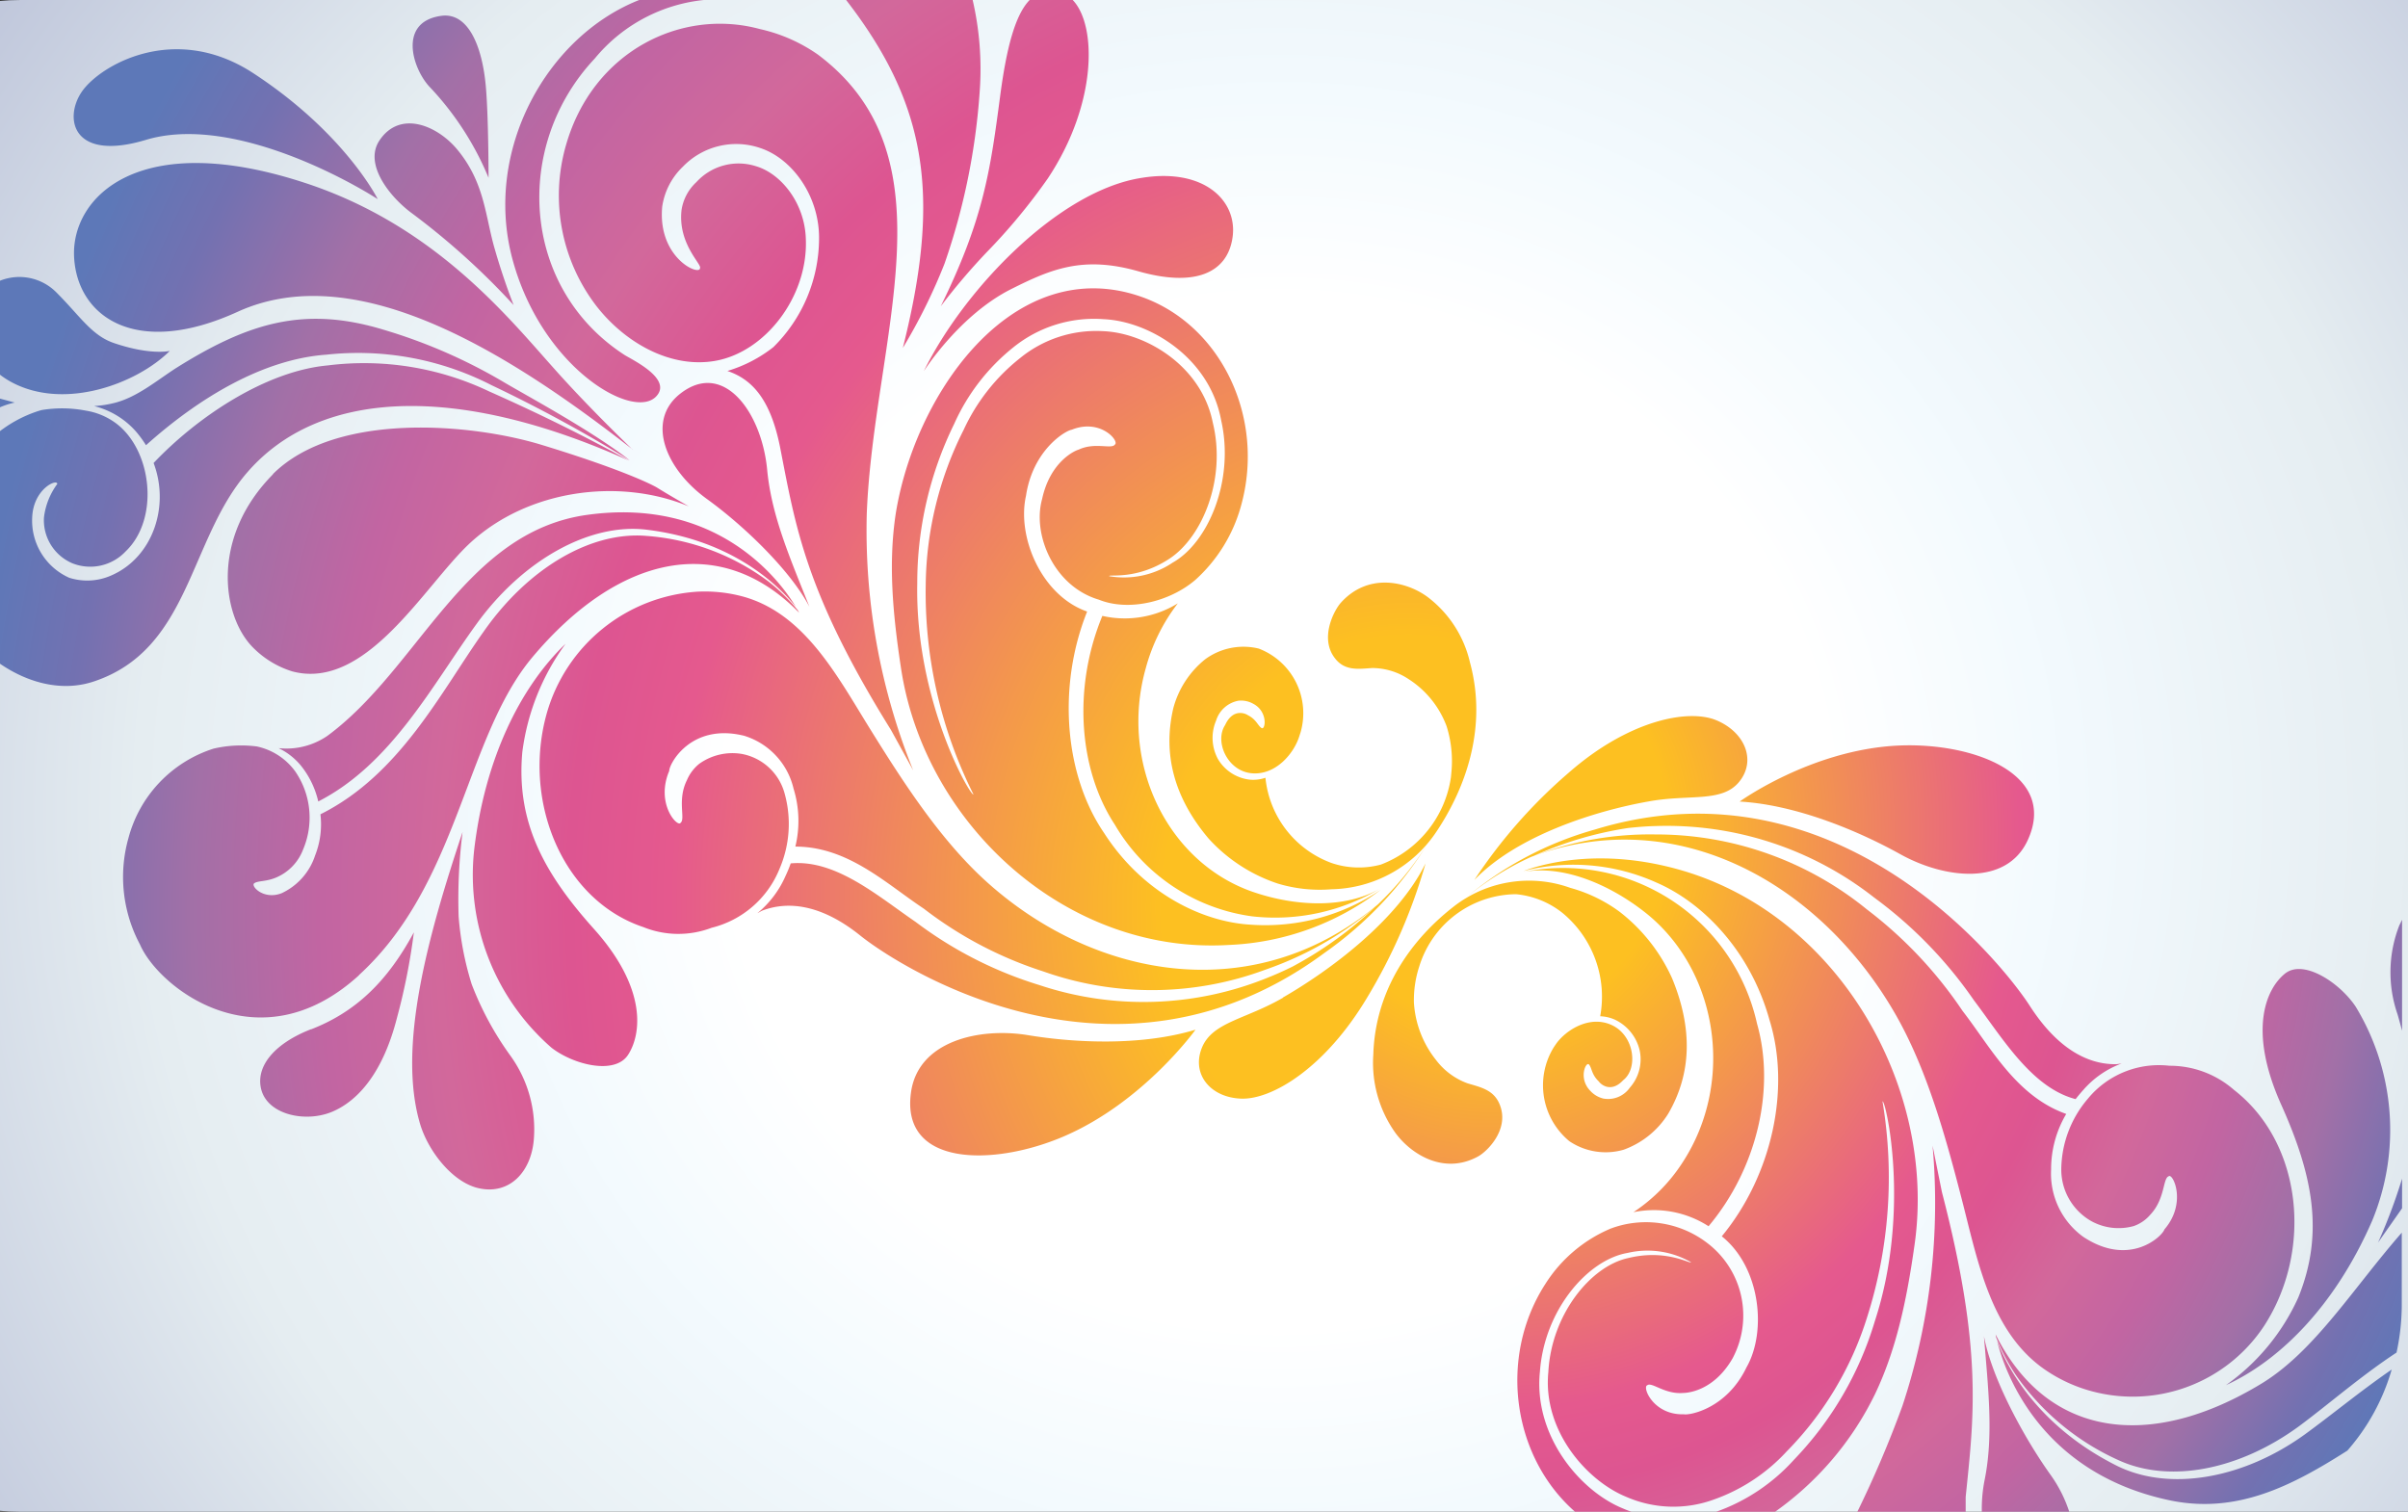
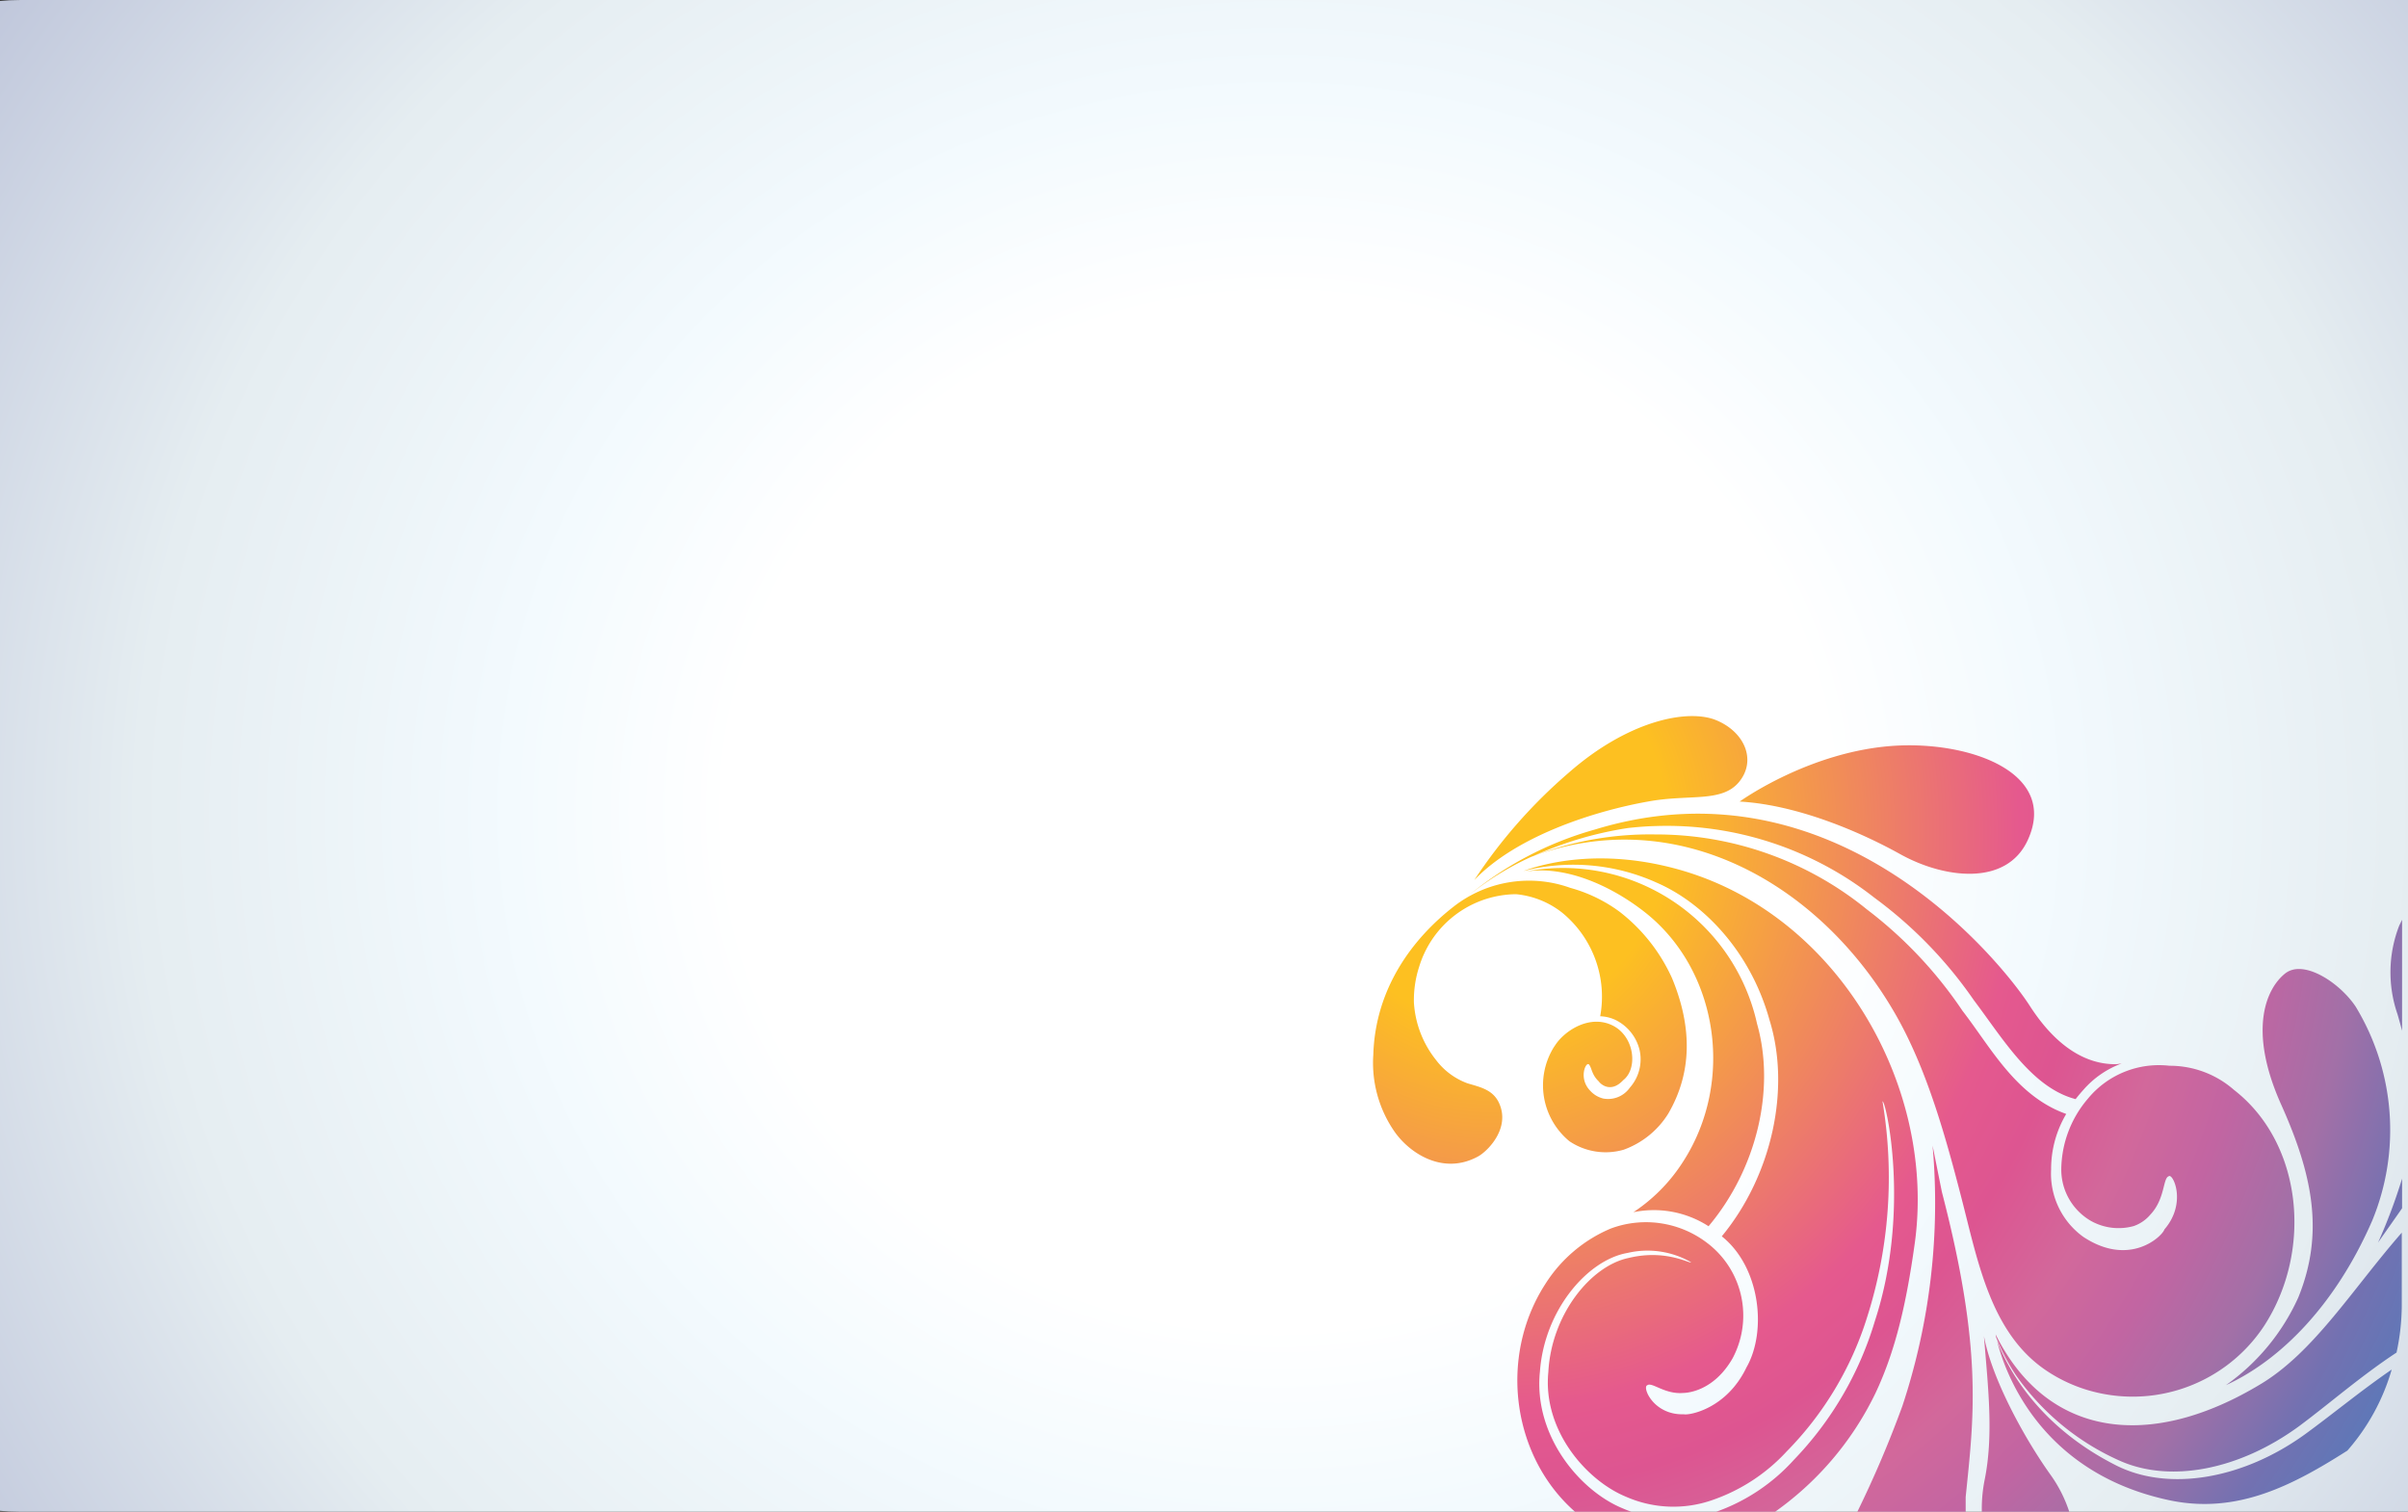
<svg xmlns="http://www.w3.org/2000/svg" xmlns:xlink="http://www.w3.org/1999/xlink" id="katman_1" data-name="katman 1" viewBox="0 0 243.78 153.07">
  <rect x="0" y="0" width="243.78" height="153.07" fill="#333333" stroke="none" />
  <defs>
    <style>.cls-1{fill:url(#radial-gradient);}.cls-2{fill:url(#radial-gradient-2);}.cls-3{fill:url(#radial-gradient-3);}</style>
    <radialGradient id="radial-gradient" cx="128.07" cy="82.23" r="186.15" gradientTransform="translate(-7.59 0) scale(1.07 1)" gradientUnits="userSpaceOnUse">
      <stop offset="0.28" stop-color="#ffffff" />
      <stop offset="0.39" stop-color="#f3fafe" />
      <stop offset="0.58" stop-color="#e5edf1" />
      <stop offset="0.81" stop-color="#bcc3d9" />
      <stop offset="1" stop-color="#8da8be" />
    </radialGradient>
    <radialGradient id="radial-gradient-2" cx="145.3" cy="91.89" r="161.25" gradientTransform="translate(10.41) scale(0.91 1)" gradientUnits="userSpaceOnUse">
      <stop offset="0.17" stop-color="#fdc021" />
      <stop offset="0.51" stop-color="#e5598e" />
      <stop offset="0.58" stop-color="#dd5591" />
      <stop offset="0.67" stop-color="#d2689b" />
      <stop offset="0.75" stop-color="#c265a2" />
      <stop offset="0.84" stop-color="#a270a7" />
      <stop offset="0.93" stop-color="#7371b1" />
      <stop offset="1" stop-color="#5d78b8" />
    </radialGradient>
    <radialGradient id="radial-gradient-3" cx="154.49" cy="84.09" r="115.18" xlink:href="#radial-gradient-2" />
  </defs>
  <path class="cls-1" d="M2.11,153.07c-12.43,0-22.6-9.5-22.6-21.1V21.09C-20.49,9.49-10.32,0,2.11,0H244c12.43,0,22.6,9.49,22.6,21.09V132c0,11.6-10.17,21.1-22.6,21.1Z" />
-   <path class="cls-2" d="M49.46,18s0-5.91-.26-9.06c-.35-4.33-1.83-7.69-4.5-7.34-4.37.58-3,5.2-1.27,7.13A30.13,30.13,0,0,1,49.46,18ZM47.75,99.65a31.2,31.2,0,0,1-1.32-6.85,54.32,54.32,0,0,1,.4-8.56c-3.48,10.43-6.64,21.78-4.29,29.6.84,2.78,3.37,6,6.07,6.5,3,.59,5.15-1.68,5.43-4.93a12.74,12.74,0,0,0-2.42-8.59A31.58,31.58,0,0,1,47.75,99.65ZM41.67,21.57A73.88,73.88,0,0,1,52,30.89s-1-2.48-1.94-5.77-1-6.56-3.67-9.86c-2-2.51-5.89-4.22-8-1C36.82,16.69,39.54,20,41.67,21.57ZM52.88,76.13a23.65,23.65,0,0,1,4.38-10.95C52.62,69.63,49.07,76.92,48,86.09a23.21,23.21,0,0,0,7.84,20c2.25,1.74,6.41,2.76,7.74.72s2-6.66-3.44-12.74C55.11,88.46,52.23,83.28,52.88,76.13Zm-43.3-35a8.29,8.29,0,0,1,4.2,2.58,11.16,11.16,0,0,1,1,1.37c5.38-4.82,11.87-8.72,18.28-9.17A29.57,29.57,0,0,1,49.76,39a146.64,146.64,0,0,1,14,7.62h0c-3.81-3-10.48-6.57-12.88-8a54.12,54.12,0,0,0-12-5.22c-8-2.44-13.65-.78-21.06,3.87-2,1.29-4,3-6.33,3.55A10.84,10.84,0,0,1,9.58,41.11Zm54.49,4.42s-4.43-4.23-8-8.26C51.48,32.17,44.1,22.93,31.12,18.6,14,12.9,7.21,20,7.5,26s6.17,10.33,16.6,5.55C36.37,26,52,36.11,64.07,45.53ZM91.4,35.23a57.07,57.07,0,0,0,4.22-8.53A66.78,66.78,0,0,0,99.19,9.14,31.07,31.07,0,0,0,98.47,0H85.66C93.85,10.59,95.29,19.79,91.4,35.23Zm27.84,25.86a10.22,10.22,0,0,1-7.64,1.27c-3,7.25-2.41,15.56,1.27,21.15a19.06,19.06,0,0,0,13.88,9.27A20.65,20.65,0,0,0,139.66,90c-3.51,2-8.43,1.78-12.66.36-8.79-2.93-13.73-13.1-11-22.72A18.69,18.69,0,0,1,119.24,61.09Zm-15.18,43.72c-4.88-.8-11.16.57-11.84,5.86-1,7.45,8.31,7.44,15.39,4.43,8.12-3.45,13.42-10.84,13.42-10.84C115.47,105.94,108.71,105.58,104.06,104.81Zm21.58-53.6c2.51-9-2.11-18.5-10.33-21.24-5.55-1.85-10.58-.23-14.64,3.21-5.27,4.47-8.91,12-10,18.91-.72,4.87-.34,9.82.58,15.78C93.72,83.55,108,96.65,124.38,95.68a27,27,0,0,0,15.4-5.59,20.81,20.81,0,0,1-13.1,3.54c-5-.27-11-3.22-14.9-9.28-4-5.84-4.77-14.81-1.72-22.43-4.62-1.6-7.13-7.56-6.19-11.72.7-4.66,4-6.6,4.63-6.69,2.91-1.17,4.85,1.16,4.37,1.5-.34.51-2-.27-3.68.52-.38.1-2.87,1.21-3.69,5-1,3.59,1.18,8.84,5.75,10.19,3,1.21,7.15.23,9.76-2A15.69,15.69,0,0,0,125.64,51.21Zm-7,5.81a8.84,8.84,0,0,1-6.35,1.32c-.06-.23,2.75.43,6.1-1.77s5.78-8.11,4.39-13.78c-1.16-5.82-6.88-9.11-11.13-9.26a12.18,12.18,0,0,0-8.37,2.72,19.82,19.82,0,0,0-5.72,7.27,35.55,35.55,0,0,0-3.84,15.57,45.64,45.64,0,0,0,4.83,21.34c-.22.34-5.92-9.4-5.69-21.35A36.59,36.59,0,0,1,96.6,42.92a20.78,20.78,0,0,1,6-7.76,13,13,0,0,1,9.15-2.84c4.6.21,10.71,3.87,11.88,10.25C125,48.63,122.31,55,118.66,57Zm-91-9c-6.32,6.38-5.19,14.33-2.05,17.52a9.56,9.56,0,0,0,4,2.44c7.52,2,13.43-8.77,18-13,5.85-5.4,15.07-6.64,22.14-3.71,0,0-2-1.14-3.25-1.92-1-.57-4.51-2.13-11.66-4.31S34,41.67,27.63,48Zm102.25,53c-3.8,2.21-7.19,2.46-8.23,5.11s.89,5,4,5.11,8.49-3.1,12.75-10.24a56,56,0,0,0,5.91-13.58C141.48,93.2,134.62,98.27,129.88,101Zm9.6-9.44C127.09,102,111,99.22,100,89.39,95.2,85.1,91.34,79.06,87.9,73.51c-3.29-5.34-6.57-11.43-12.69-13.11a14.86,14.86,0,0,0-4.63-.49A17,17,0,0,0,55.34,72.27c-2.48,8.91,1.64,18.88,9.79,21.6a9.45,9.45,0,0,0,6.91.07,10,10,0,0,0,6.89-6,11.47,11.47,0,0,0,.5-7.61,5.54,5.54,0,0,0-4.37-4,5.78,5.78,0,0,0-4.26,1A4.24,4.24,0,0,0,69.54,79c-1,2-.13,3.91-.63,4.3-.27.55-2.58-1.89-1.16-5.24,0-.74,2.22-4.89,7.59-3.56a7.35,7.35,0,0,1,5,5.36,11.07,11.07,0,0,1,.18,5.86c5.35,0,9.22,3.78,13,6.28a39.63,39.63,0,0,0,12.1,6.36,32.92,32.92,0,0,0,22.49-.18,34.49,34.49,0,0,0,11.09-6.33,38.61,38.61,0,0,1-8.31,6c-.8.4-1.64.78-2.52,1.13a33.34,33.34,0,0,1-23.12.77A40.42,40.42,0,0,1,92.7,93.35C88.83,90.7,84.61,87,80.05,87.42a12.39,12.39,0,0,1-.51,1.24,10.12,10.12,0,0,1-2.86,3.8c.15-.07.29-.16.44-.24,2.81-1.09,6.22-.52,10,2.53,3.58,2.87,25.67,17.52,47,1.71a37.76,37.76,0,0,0,10.39-11A32.33,32.33,0,0,1,139.48,91.59Zm-108,12.63c-3.88,1.51-5.71,3.93-5,6.25.78,2.47,4.55,3.22,7.18,2.09s5.12-4,6.52-9.5A63.51,63.51,0,0,0,41.9,94.4C39.27,99.27,36.11,102.43,31.5,104.22Zm4.85-5.48c10.16-9.29,10.7-24,17.56-32.19,8.69-10.34,19-12.69,27-4.5l-.14-.26a18.62,18.62,0,0,0-3-2.93,23.55,23.55,0,0,0-12.33-4.59C59.78,53.79,53.45,57.55,49,63.9,44.66,70,40.53,78.42,32.44,82.45a8.61,8.61,0,0,1-.54,4.17,6.41,6.41,0,0,1-3.39,3.82c-1.82.71-3.14-.72-2.78-1s1.21-.15,2.25-.6A5,5,0,0,0,30.69,86a8.25,8.25,0,0,0-.82-7.92A6.46,6.46,0,0,0,26,75.58a12.39,12.39,0,0,0-4.38.22A13,13,0,0,0,13,84.87a14.51,14.51,0,0,0,1.17,10.76l0,0C16.05,100,26.2,108,36.35,98.74ZM25.05,47.81c7.23-8.33,21-9.09,38.63-1.17-.65-.34-5.8-3.3-14.14-7A29.46,29.46,0,0,0,33.17,37c-6.23.57-13.15,5.16-17.62,9.88,1.67,4.41-.1,9.61-4.34,11.41a6,6,0,0,1-4.2.21,6.33,6.33,0,0,1-3.75-6.14C3.39,49.5,5.78,48.44,5.8,49a7.14,7.14,0,0,0-1.35,3.4,4.74,4.74,0,0,0,2.89,4.64,4.92,4.92,0,0,0,5.38-1.21c3.5-3.34,2.66-10.43-1.13-13.08A6.92,6.92,0,0,0,8.7,41.58a12.67,12.67,0,0,0-4.49-.06l-.28.08A12.94,12.94,0,0,0-.6,44.14V66.77c3,2.28,6.7,3.37,10.1,2.23C19.29,65.74,19.1,54.64,25.05,47.81ZM99.9,25.53a60,60,0,0,0,6.17-7.45c5-7.51,5-15.5,2.53-18.08h-4.36c-1.42,1.45-2.33,4.67-3,9.83-1,7.56-1.69,12.4-6,21.18A64.11,64.11,0,0,1,99.9,25.53Zm48.92,41.56a11.56,11.56,0,0,0-4.37-6.7c-2.15-1.54-5.95-2.4-8.69.62-.71.78-2.19,3.61-.62,5.63,1,1.32,2.38,1.09,3.78,1a6.67,6.67,0,0,1,3.71,1.14,9.67,9.67,0,0,1,3.82,4.75,11.78,11.78,0,0,1,.54,3.65c0,.5-.05,1-.1,1.51a11.19,11.19,0,0,1-7.09,8.85,8.58,8.58,0,0,1-5-.16,10.28,10.28,0,0,1-6.69-8.63,3.85,3.85,0,0,1-1.49.2,4.28,4.28,0,0,1-3.32-2.1,4.48,4.48,0,0,1-.18-3.9,2.92,2.92,0,0,1,2.25-2,2.5,2.5,0,0,1,1.49.3c1.53.79,1.25,2.68.87,2.47s-.53-.88-1.41-1.31c-.1-.09-1.45-.82-2.29,1-1.09,1.64.2,4.63,2.65,4.88s4.33-2,4.87-3.78l.12-.37a7,7,0,0,0-4.24-8.47A6.55,6.55,0,0,0,122,66.76a9.47,9.47,0,0,0-3.23,5q-1.6,7,3.58,13.14a16.45,16.45,0,0,0,7,4.56,14.72,14.72,0,0,0,5.44.58,13.08,13.08,0,0,0,10.67-5.89C148.41,79.71,150.59,73.61,148.82,67.09ZM32.22,81.15c7.4-3.78,11.55-11.79,16-17.94,4.65-6.45,11.41-10.27,17.21-9.58,8.83,1.06,13.46,5.73,15.13,7.81C79.1,59,72.83,50.28,59.45,52.13,47,53.85,42.42,67.68,33.14,74.51a7.33,7.33,0,0,1-4.94,1.24,6.63,6.63,0,0,1,2.27,1.78A9,9,0,0,1,32.22,81.15ZM-.6,40.2v1.33a8,8,0,0,1,2.09-.77Zm94.12-2.61s3.6-5.7,8.89-8.34c4-2,7.23-3.38,12.84-1.78s9,.25,9.53-3.43S121.94,17,115.64,18C107.2,19.26,97.6,29.29,93.52,37.59ZM57.29,14.73A18.37,18.37,0,0,0,60.39,31c2.87,3.68,7.44,6.3,11.94,5.55,5.14-.85,9.5-6.54,9.25-12.37-.11-3.64-2.53-6.63-5.08-7.36a5.77,5.77,0,0,0-6,1.62A4.82,4.82,0,0,0,69,21.25c-.4,3.42,2.07,5.51,1.87,5.89,0,.86-4.31-1-3.83-6.21a7,7,0,0,1,2.1-4.06A7.5,7.5,0,0,1,77,15c3.17,1.06,5.91,4.78,5.92,9.05a15.52,15.52,0,0,1-4.63,11.1,14,14,0,0,1-4.65,2.41C76,38.36,78,40.24,79,45.42c1.56,8,2.59,14.65,11.2,28.49L92.45,78a64.86,64.86,0,0,1-4.7-26c.7-17.78,9-36-4.93-46.46a16.47,16.47,0,0,0-5.9-2.6C69,.79,60,5.18,57.29,14.73ZM77.67,47.6c-.54-5.85-4.43-11.21-8.84-7.71-3.4,2.71-1.51,7.56,2.73,10.63,3.66,2.64,8.4,7.15,10.38,10.91C80.06,56.67,78.12,52.32,77.67,47.6ZM17.19,35.53s-1.89.47-5.58-.77C9.3,34,8.19,32.1,5.73,29.63A5.27,5.27,0,0,0-.6,28.71v8.72a8.43,8.43,0,0,0,1.89,1.33C6.65,41.54,13.88,38.83,17.19,35.53ZM66.5,40.06C68,38.31,64,36.43,63.21,35.93c-10.45-6.79-11.31-21.17-3-30a16.46,16.46,0,0,1,12-6H64.89c-9.47,3.62-16,15.27-13,26.35S64.29,42.72,66.5,40.06ZM14.78,14.16c8.25-2.48,19.63,3.57,23.46,6,0,0-3.33-6.72-12.69-12.81C17.61,2.23,10.07,6.63,8.26,9.32S7.34,16.4,14.78,14.16Z" />
  <path class="cls-3" d="M228.92,140.11c-11.23,6.81-21.68,5.48-26.89-5l.05.29a20.78,20.78,0,0,0,2,3.83,25.37,25.37,0,0,0,10.38,8.61c5.18,2.39,12.27,1,18.34-3.47,3-2.23,6.23-5.06,9.82-7.42a23,23,0,0,0,.53-4.74v-7.4C238.2,130.47,234.31,136.84,228.92,140.11Zm-14.64,8.29c-8.08-4.06-11.13-10.08-12.1-12.64.68,2.79,4.1,13.26,17.33,16.12,6.93,1.51,12.59-1.48,18.13-5a21.46,21.46,0,0,0,4.49-8.21c-3.09,2.12-6,4.53-8.77,6.55C227.09,149.76,219.58,151.05,214.28,148.4Zm28.9-26.06v-3a55.64,55.64,0,0,1-2.43,6.47C241.56,124.64,242.38,123.5,243.18,122.34Zm-42.33,12.95c.41,5.17,1,10,.06,14.6a14.93,14.93,0,0,0-.27,3.38h8.91a13.74,13.74,0,0,0-2-4C204.84,145.46,201.64,139.54,200.85,135.29ZM195.65,116a65.43,65.43,0,0,1-3.05,26.34,109.48,109.48,0,0,1-4.7,11H199c0-.58,0-1.09,0-1.76.82-8.09,1.77-14.8-2.41-30.9ZM242.9,93.7a13,13,0,0,0-.18,9c.16.55.31,1.1.46,1.66V93.13C243.09,93.32,243,93.5,242.9,93.7Zm-50.52-7.21c4.4,2.45,10.76,3.31,12.92-1.46,3.06-6.75-5.73-9.94-13.32-9.53-8.7.48-15.86,5.66-15.86,5.66C181.88,81.49,188.19,84.16,192.38,86.49ZM166.44,92.3c7.49,5.82,9.25,17.17,3.92,25.37a17.16,17.16,0,0,1-5,5.07,10.22,10.22,0,0,1,7.61,1.42c4.91-5.84,6.78-13.92,4.91-20.5a20.12,20.12,0,0,0-23.56-15.39C158.23,87.59,162.83,89.49,166.44,92.3Zm-22.23,4.19a10.35,10.35,0,0,1,9.27-5.95,8.91,8.91,0,0,1,4.67,1.87A11,11,0,0,1,162,102.9a4,4,0,0,1,1.46.33,4.59,4.59,0,0,1,2.54,3.14,4.33,4.33,0,0,1-1,3.76,2.69,2.69,0,0,1-2.69,1.1,2.63,2.63,0,0,1-1.33-.8c-1.22-1.27-.41-3-.11-2.64s.24,1,1,1.72c.07.14,1.14,1.28,2.46-.14,1.52-1.18,1.15-4.46-1.1-5.55s-4.7.45-5.72,1.91l-.21.31a7.34,7.34,0,0,0,1.58,9.51,6.57,6.57,0,0,0,5.5.86,8.85,8.85,0,0,0,4.51-3.65c2.36-4.06,2.49-8.61.39-13.7a17.73,17.73,0,0,0-5.3-6.73,15.17,15.17,0,0,0-5-2.43,12.39,12.39,0,0,0-11.82,1.9c-4.11,3.2-7.93,8.23-8.13,15a12.21,12.21,0,0,0,2.21,7.87c1.59,2.2,4.95,4.33,8.42,2.41.9-.5,3.12-2.67,2.21-5.13-.58-1.6-1.94-1.85-3.3-2.26a7,7,0,0,1-3.18-2.35,10.33,10.33,0,0,1-2.25-5.84,11,11,0,0,1,.54-3.64A10.31,10.31,0,0,1,144.21,96.49Zm88.46,34.89a21.9,21.9,0,0,1-7.32,8.87c5.69-2.61,11.17-8.31,14.8-16.64a24.06,24.06,0,0,0-1.67-21.69c-1.62-2.43-5.28-4.83-7.14-3.35s-3.83,5.62-.4,13.27C234.11,118.91,235.34,124.82,232.67,131.38ZM193.83,126c2.23-15.72-7.5-33.06-23.37-37.81-8.1-2.42-14.09-.79-16.22,0a20.46,20.46,0,0,1,13.45,1.17c4.64,2,9.5,6.86,11.46,13.95,2.14,6.93.25,15.7-4.84,21.87,3.92,3.13,4.58,9.64,2.5,13.27-2,4.18-5.75,4.87-6.34,4.75-3.09.1-4.25-2.78-3.7-2.94.46-.36,1.77.94,3.63.78.39,0,3.08-.16,5-3.5a9.22,9.22,0,0,0-2.52-11.65,10.2,10.2,0,0,0-9.83-1.49,14.5,14.5,0,0,0-6.58,5.57c-4.87,7.51-3.35,17.84,3.3,23.37H166a13.67,13.67,0,0,1-1.78-.64c-4.31-1.79-9-7.38-8.32-13.84.45-6.22,4.83-11.31,8.88-12a8.85,8.85,0,0,1,6.41.94c0,.24-2.48-1.36-6.3-.43-3.82.78-7.83,5.7-8.14,11.56-.58,5.93,3.89,11,7.89,12.63a11.92,11.92,0,0,0,8.73.32,18.35,18.35,0,0,0,7.52-4.93A33.6,33.6,0,0,0,189,133.44a46.67,46.67,0,0,0,1.58-21.92c.3-.24,2.9,11-.77,22.23a34.4,34.4,0,0,1-8.19,14.05,19.25,19.25,0,0,1-7.93,5.29l-.52.18h6.25a31.47,31.47,0,0,0,10.42-12.15C191.91,136.76,193,131.93,193.83,126Zm-2-23.41c3.3,5.71,5.22,12.78,6.88,19.24,1.58,6.2,2.94,13.1,8.26,16.81a15.36,15.36,0,0,0,4.25,2.07,15.94,15.94,0,0,0,18-6.47c4.93-7.6,3.9-18.48-3.05-23.88a9.86,9.86,0,0,0-6.54-2.45,9.32,9.32,0,0,0-8.27,3.35,11.16,11.16,0,0,0-2.68,7.06,6,6,0,0,0,3,5.3,5.72,5.72,0,0,0,4.34.52,3.88,3.88,0,0,0,1.68-1.16c1.49-1.58,1.26-3.67,1.84-3.87.42-.42,1.9,2.69-.42,5.37-.21.69-3.51,3.87-8.22.75a7.89,7.89,0,0,1-3.25-6.82,10.93,10.93,0,0,1,1.53-5.62c-5.1-1.81-7.66-6.78-10.5-10.44A43,43,0,0,0,189,92.08a33.78,33.78,0,0,0-21.39-7.59,32.74,32.74,0,0,0-12.35,2.18,36.42,36.42,0,0,1,9.62-2.84c.87-.09,1.78-.17,2.72-.19a34,34,0,0,1,22.15,7.25,43.52,43.52,0,0,1,10.09,10.4c2.91,3.85,5.84,8.84,10.29,10,.27-.35.55-.68.84-1a9.48,9.48,0,0,1,3.82-2.61l-.49.07c-3,.07-6.06-1.66-8.78-5.86C203,97.93,186.23,76.4,161.44,84a34.85,34.85,0,0,0-13,6.87,29.64,29.64,0,0,1,6.55-4.1C169.71,81.23,184.2,89.42,191.8,102.54ZM176.07,79.16c1.75-2.15.6-5-2.28-6.22s-8.95,0-15,5.32a52.08,52.08,0,0,0-9.53,10.84c4.32-4.51,12.28-7,17.57-7.94C171,80.38,174.32,81.31,176.07,79.16Z" />
</svg>